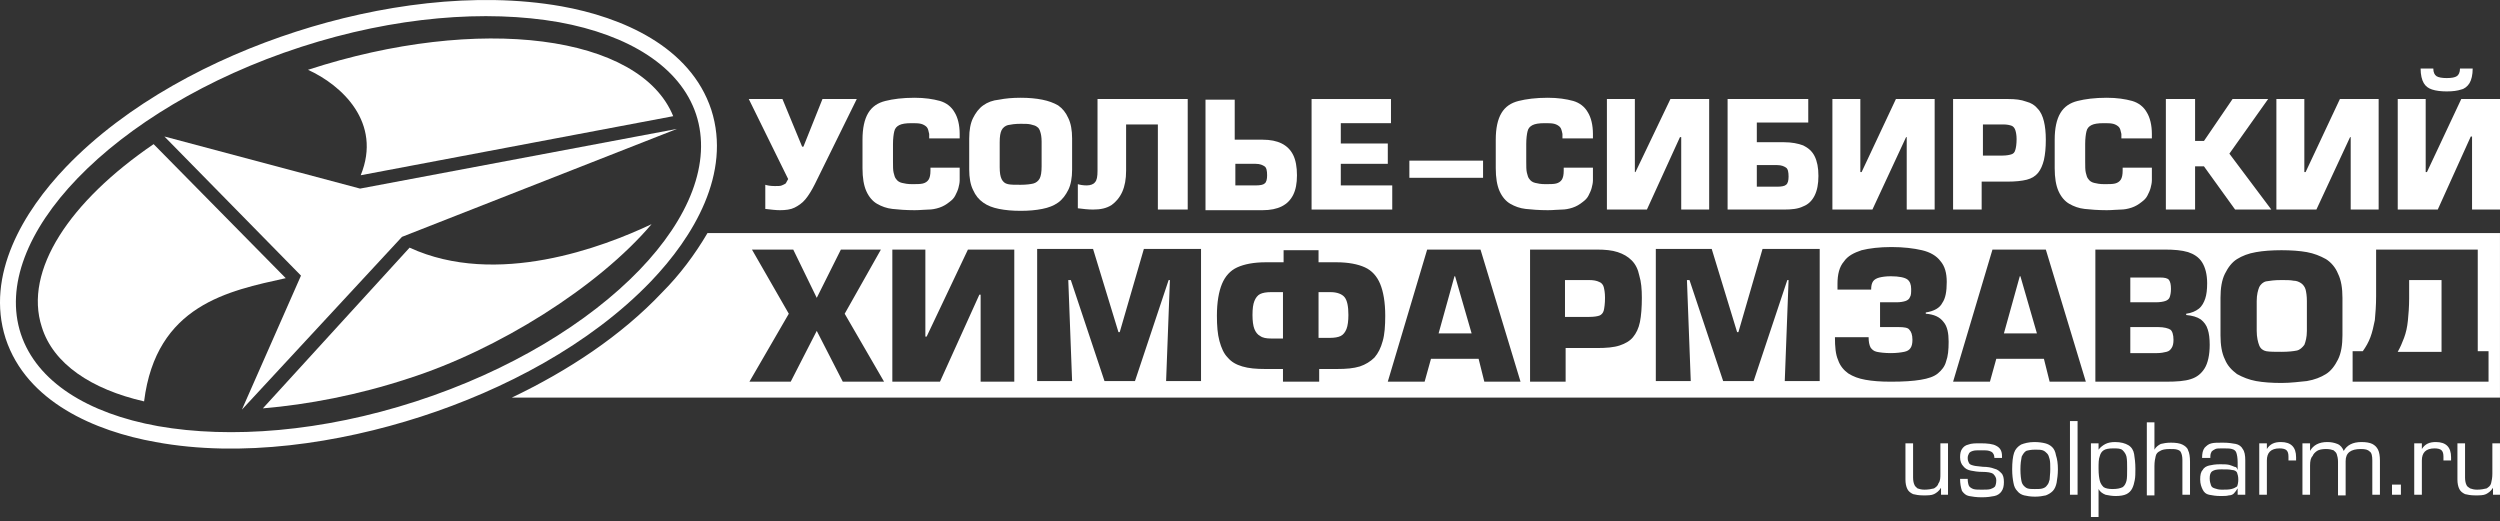
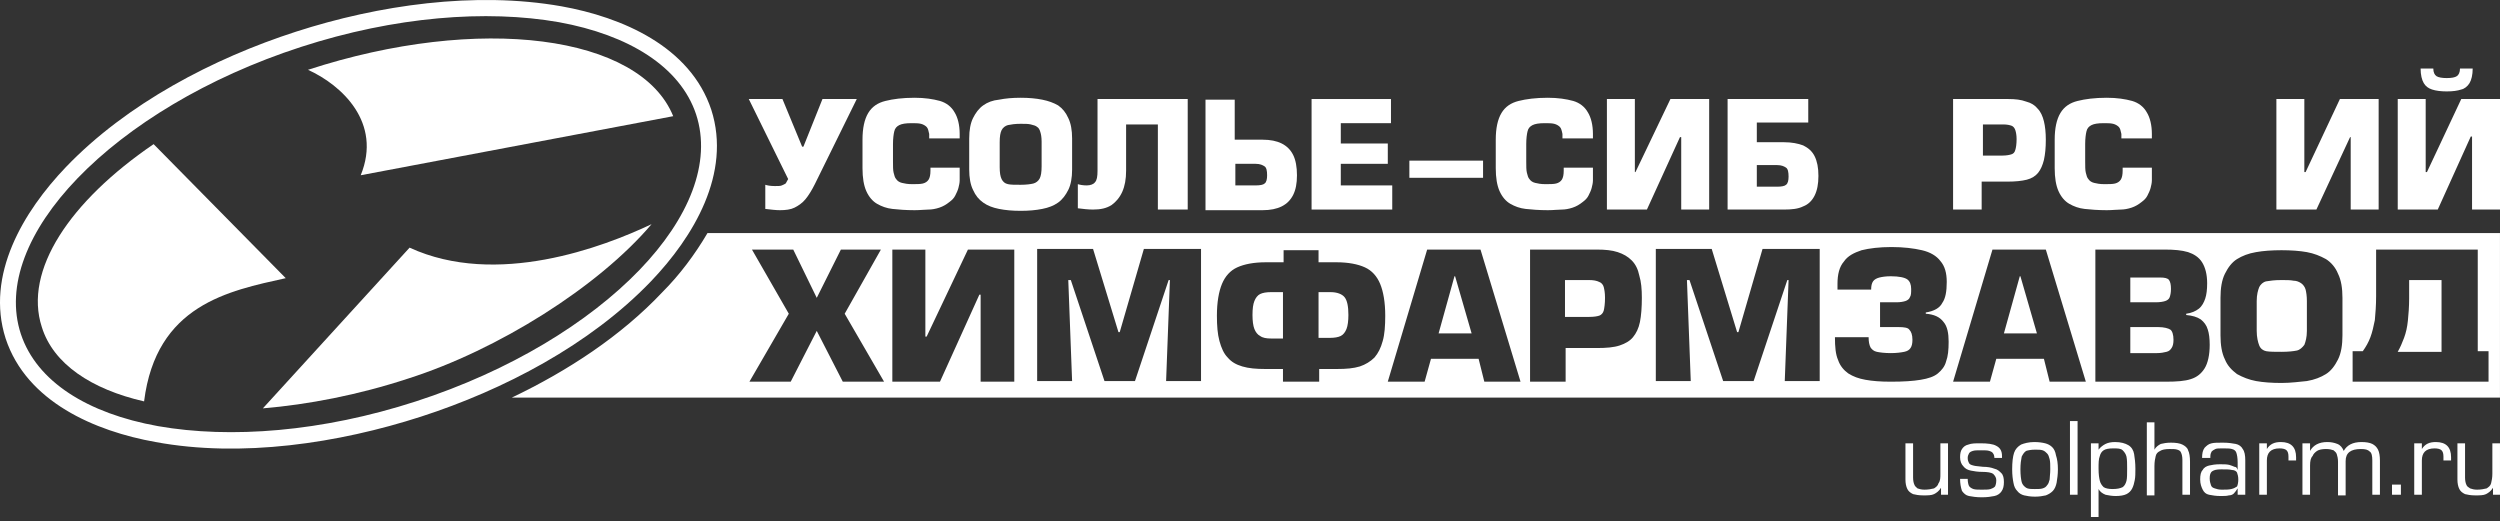
<svg xmlns="http://www.w3.org/2000/svg" width="211" height="44" viewBox="0 0 211 44" fill="none">
  <rect x="0" y="0" width="211" height="44" fill="#333333" stroke="none" />
  <path d="M43.201 33.555H210.998V19.67H59.713C58.641 21.493 57.354 23.209 55.907 24.656C52.422 28.355 47.919 31.304 43.201 33.555ZM74.348 21.064L71.292 26.479L74.616 32.215H71.132L68.934 27.926L66.736 32.215H63.251L66.575 26.479L63.465 21.064H66.95L68.934 25.139L70.971 21.064H74.348ZM75.26 21.064H78.101V28.409H78.208L81.693 21.064H85.606V32.215H82.765V24.87H82.658L79.334 32.215H75.313V21.064H75.26ZM90.163 23.637L90.485 32.161H87.536V21.011H92.254L94.398 28.033H94.505L96.542 21.011H101.367V32.161H98.419L98.74 23.637H98.633L95.792 32.161H93.219L90.377 23.637H90.163ZM111.231 28.516H112.25C112.625 28.516 112.947 28.462 113.161 28.355C113.376 28.248 113.537 28.033 113.644 27.765C113.751 27.497 113.805 27.069 113.805 26.586C113.805 25.835 113.697 25.353 113.483 25.085C113.269 24.817 112.84 24.656 112.304 24.656H111.285V28.516H111.231ZM107.264 28.57H108.283V24.656H107.264C106.889 24.656 106.567 24.71 106.353 24.817C106.138 24.924 105.978 25.139 105.87 25.407C105.763 25.675 105.71 26.05 105.71 26.586C105.71 27.069 105.763 27.497 105.87 27.765C105.978 28.033 106.138 28.248 106.353 28.355C106.567 28.516 106.889 28.57 107.264 28.57ZM111.231 32.215H108.283V31.143H106.782C106.031 31.143 105.388 31.089 104.852 30.928C104.316 30.767 103.94 30.553 103.619 30.178C103.297 29.856 103.083 29.374 102.922 28.784C102.761 28.194 102.707 27.497 102.707 26.64C102.707 25.514 102.868 24.602 103.136 23.959C103.404 23.316 103.833 22.833 104.423 22.565C105.013 22.297 105.817 22.136 106.835 22.136H108.336V21.118H111.285V22.136H112.786C113.805 22.136 114.609 22.297 115.198 22.565C115.788 22.833 116.217 23.316 116.485 23.959C116.753 24.602 116.914 25.514 116.914 26.64C116.914 27.497 116.86 28.248 116.7 28.784C116.539 29.374 116.324 29.803 116.003 30.178C115.681 30.5 115.252 30.767 114.77 30.928C114.233 31.089 113.644 31.143 112.84 31.143H111.339V32.215H111.231ZM124.205 28.141L122.811 23.316H122.757L121.417 28.141H124.205ZM124.795 30.285H120.774L120.238 32.215H117.128L120.452 21.064H124.955L128.333 32.215H125.277L124.795 30.285ZM132.085 26.747H134.123C134.551 26.747 134.819 26.693 134.98 26.64C135.141 26.586 135.302 26.425 135.356 26.211C135.409 25.996 135.463 25.621 135.463 25.139C135.463 24.71 135.409 24.442 135.356 24.227C135.302 24.013 135.141 23.852 134.98 23.798C134.766 23.691 134.498 23.637 134.123 23.637H132.085V26.747ZM132.085 32.215H129.137V21.064H134.766C135.463 21.064 136.052 21.118 136.535 21.279C137.017 21.439 137.393 21.654 137.714 21.976C138.036 22.297 138.25 22.726 138.358 23.262C138.518 23.798 138.572 24.388 138.572 25.139C138.572 25.943 138.518 26.64 138.411 27.176C138.304 27.712 138.09 28.141 137.822 28.462C137.554 28.784 137.178 28.998 136.696 29.159C136.213 29.32 135.57 29.374 134.766 29.374H132.139V32.215H132.085ZM142.378 23.637L142.7 32.161H139.751V21.011H144.469L146.613 28.033H146.721L148.758 21.011H153.583V32.161H150.634L150.956 23.637H150.849L148.007 32.161H145.434L142.593 23.637H142.378ZM160.23 27.605H158.676V25.514H160.069C160.391 25.514 160.659 25.46 160.82 25.407C160.981 25.353 161.142 25.246 161.195 25.085C161.302 24.924 161.302 24.71 161.302 24.388C161.302 24.013 161.195 23.745 160.981 23.584C160.766 23.423 160.284 23.316 159.587 23.316C159.158 23.316 158.836 23.369 158.622 23.423C158.408 23.477 158.193 23.584 158.086 23.745C157.979 23.905 157.925 24.12 157.925 24.442H155.084V23.959C155.084 23.155 155.245 22.512 155.62 22.083C155.942 21.6 156.478 21.332 157.121 21.118C157.764 20.957 158.622 20.85 159.641 20.85C160.659 20.85 161.517 20.957 162.214 21.118C162.911 21.279 163.447 21.6 163.768 22.029C164.144 22.458 164.305 23.048 164.305 23.798C164.305 24.602 164.197 25.192 163.929 25.567C163.715 25.996 163.232 26.264 162.535 26.372V26.479C163.232 26.532 163.715 26.747 164.037 27.176C164.358 27.551 164.465 28.141 164.465 28.838C164.465 29.535 164.412 30.071 164.251 30.5C164.144 30.928 163.876 31.25 163.554 31.518C163.232 31.786 162.75 31.947 162.107 32.054C161.463 32.161 160.659 32.215 159.587 32.215C158.729 32.215 158.032 32.161 157.443 32.054C156.853 31.947 156.424 31.786 155.995 31.518C155.62 31.25 155.298 30.875 155.137 30.392C154.923 29.91 154.869 29.267 154.869 28.462H157.711C157.711 28.838 157.764 29.106 157.871 29.32C157.979 29.481 158.139 29.642 158.408 29.695C158.676 29.749 159.051 29.802 159.587 29.802C160.069 29.802 160.445 29.749 160.713 29.695C160.981 29.642 161.142 29.535 161.249 29.374C161.356 29.213 161.41 28.998 161.41 28.677C161.41 28.248 161.302 27.98 161.142 27.819C161.034 27.658 160.713 27.605 160.23 27.605ZM171.917 28.141L170.523 23.316H170.47L169.129 28.141H171.917ZM172.507 30.285H168.486L167.95 32.215H164.841L168.164 21.064H172.668L176.045 32.215H172.989L172.507 30.285ZM179.798 27.605V29.802H182.049C182.371 29.802 182.639 29.749 182.853 29.695C183.068 29.642 183.175 29.535 183.282 29.374C183.389 29.213 183.443 28.998 183.443 28.677C183.443 28.248 183.336 27.926 183.175 27.819C183.014 27.712 182.639 27.605 182.156 27.605H179.798ZM179.798 23.477V25.514H181.942C182.317 25.514 182.585 25.46 182.746 25.407C182.907 25.353 183.068 25.246 183.121 25.085C183.175 24.924 183.229 24.71 183.229 24.388C183.229 24.013 183.175 23.798 183.068 23.637C182.961 23.477 182.693 23.423 182.317 23.423H179.798V23.477ZM176.849 32.215V21.064H182.693C183.497 21.064 184.14 21.118 184.676 21.279C185.159 21.439 185.587 21.707 185.855 22.136C186.124 22.565 186.284 23.155 186.284 23.905C186.284 24.442 186.231 24.87 186.124 25.192C186.016 25.514 185.855 25.835 185.587 26.05C185.319 26.264 184.944 26.425 184.515 26.479V26.586C185.051 26.64 185.427 26.747 185.748 26.961C186.016 27.176 186.231 27.444 186.338 27.819C186.445 28.141 186.499 28.57 186.499 29.106C186.499 29.963 186.338 30.66 186.07 31.089C185.802 31.518 185.427 31.84 184.891 32.001C184.408 32.161 183.711 32.215 182.8 32.215H176.849ZM192.557 29.695C193.146 29.695 193.575 29.642 193.843 29.588C194.111 29.535 194.326 29.32 194.487 29.106C194.594 28.838 194.701 28.462 194.701 27.926V25.407C194.701 24.978 194.647 24.656 194.594 24.442C194.54 24.227 194.379 24.013 194.219 23.905C194.058 23.798 193.843 23.691 193.575 23.691C193.307 23.637 192.985 23.637 192.557 23.637C191.967 23.637 191.592 23.691 191.27 23.745C191.002 23.798 190.788 24.013 190.68 24.227C190.573 24.495 190.466 24.87 190.466 25.407V27.926C190.466 28.462 190.573 28.891 190.68 29.159C190.788 29.427 191.002 29.588 191.27 29.642C191.592 29.695 191.967 29.695 192.557 29.695ZM192.557 32.322C191.752 32.322 191.002 32.269 190.412 32.161C189.823 32.054 189.286 31.84 188.804 31.572C188.375 31.25 188 30.875 187.785 30.339C187.517 29.802 187.41 29.106 187.41 28.302V25.139C187.41 24.334 187.517 23.637 187.785 23.101C188.053 22.565 188.375 22.136 188.804 21.868C189.233 21.6 189.769 21.386 190.412 21.279C191.002 21.172 191.752 21.118 192.557 21.118C193.361 21.118 194.111 21.172 194.701 21.279C195.291 21.386 195.827 21.6 196.309 21.868C196.738 22.136 197.113 22.565 197.328 23.101C197.596 23.637 197.703 24.334 197.703 25.139V28.302C197.703 29.106 197.596 29.802 197.328 30.339C197.06 30.875 196.738 31.304 196.309 31.572C195.88 31.84 195.344 32.054 194.701 32.161C194.111 32.215 193.361 32.322 192.557 32.322ZM203.332 23.637V25.192C203.332 25.889 203.278 26.532 203.225 27.069C203.171 27.605 203.064 28.087 202.903 28.516C202.742 28.945 202.582 29.32 202.367 29.695H206.066V23.637H203.332ZM199.419 29.642C199.687 29.267 199.901 28.891 200.062 28.462C200.223 28.033 200.33 27.551 200.437 27.015C200.491 26.425 200.544 25.782 200.544 24.978V21.064H209.122V29.642H210.033V32.215H198.561V29.642H199.419Z" fill="white" />
  <path d="M163.769 39.988V37.415H164.412V41.757H163.822V41.167C163.662 41.436 163.447 41.596 163.233 41.704C163.018 41.811 162.697 41.811 162.321 41.811C161.946 41.811 161.678 41.757 161.464 41.704C161.249 41.596 161.088 41.489 160.981 41.275C160.874 41.06 160.82 40.792 160.82 40.471V37.415H161.464V40.31C161.464 40.578 161.517 40.792 161.571 40.9C161.624 41.06 161.732 41.114 161.839 41.221C162 41.275 162.161 41.328 162.429 41.328C162.75 41.328 163.018 41.275 163.233 41.221C163.394 41.114 163.554 41.007 163.608 40.792C163.769 40.578 163.769 40.31 163.769 39.988ZM165.431 40.417H166.074C166.074 40.685 166.128 40.9 166.181 41.007C166.235 41.114 166.396 41.221 166.556 41.275C166.717 41.328 166.985 41.328 167.253 41.328C167.575 41.328 167.843 41.328 168.004 41.275C168.165 41.221 168.272 41.167 168.379 41.06C168.433 40.953 168.486 40.792 168.486 40.524C168.486 40.31 168.379 40.149 168.218 39.988C168.058 39.881 167.736 39.827 167.307 39.827C166.932 39.827 166.61 39.774 166.342 39.72C166.074 39.666 165.86 39.559 165.699 39.345C165.538 39.184 165.431 38.916 165.431 38.594C165.431 38.273 165.484 38.058 165.592 37.897C165.699 37.737 165.86 37.576 166.128 37.522C166.396 37.415 166.717 37.415 167.146 37.415C167.736 37.415 168.218 37.468 168.486 37.629C168.808 37.79 168.969 38.058 168.969 38.487V38.648H168.326C168.326 38.487 168.272 38.326 168.218 38.273C168.165 38.165 168.058 38.112 167.897 38.058C167.736 38.005 167.521 38.005 167.2 38.005C166.878 38.005 166.664 38.005 166.503 38.058C166.342 38.112 166.235 38.165 166.181 38.273C166.128 38.38 166.074 38.487 166.074 38.648C166.074 38.862 166.128 38.97 166.181 39.077C166.235 39.184 166.342 39.238 166.556 39.291C166.717 39.345 166.985 39.345 167.361 39.398C167.736 39.398 168.058 39.452 168.326 39.559C168.594 39.613 168.754 39.774 168.915 39.934C169.076 40.095 169.13 40.363 169.13 40.685C169.13 41.007 169.076 41.275 168.915 41.489C168.808 41.65 168.594 41.811 168.326 41.864C168.058 41.918 167.736 41.972 167.253 41.972C166.825 41.972 166.449 41.918 166.181 41.864C165.913 41.811 165.752 41.65 165.592 41.436C165.484 41.114 165.431 40.792 165.431 40.417ZM173.687 39.613C173.687 40.042 173.633 40.417 173.579 40.739C173.526 41.007 173.418 41.275 173.258 41.436C173.097 41.596 172.936 41.704 172.668 41.811C172.4 41.864 172.132 41.918 171.757 41.918C171.381 41.918 171.06 41.864 170.845 41.811C170.631 41.757 170.416 41.65 170.256 41.436C170.095 41.275 169.987 41.06 169.934 40.739C169.88 40.471 169.827 40.095 169.827 39.613C169.827 39.023 169.88 38.541 169.987 38.219C170.095 37.897 170.309 37.683 170.577 37.522C170.845 37.415 171.221 37.308 171.703 37.308C172.078 37.308 172.4 37.361 172.614 37.415C172.829 37.468 173.043 37.576 173.204 37.737C173.365 37.897 173.472 38.112 173.526 38.434C173.633 38.755 173.687 39.13 173.687 39.613ZM173.043 39.613C173.043 39.238 173.043 38.97 172.99 38.755C172.936 38.541 172.882 38.38 172.775 38.273C172.668 38.165 172.561 38.058 172.4 38.005C172.239 37.951 172.025 37.951 171.757 37.951C171.435 37.951 171.167 38.005 171.006 38.058C170.845 38.165 170.738 38.326 170.631 38.541C170.577 38.809 170.524 39.13 170.524 39.613C170.524 40.095 170.577 40.471 170.631 40.685C170.684 40.9 170.845 41.06 171.006 41.167C171.167 41.275 171.435 41.275 171.757 41.275C172.025 41.275 172.239 41.275 172.4 41.221C172.561 41.168 172.668 41.114 172.775 40.953C172.882 40.846 172.936 40.685 172.99 40.471C172.99 40.256 173.043 39.988 173.043 39.613ZM175.348 35.539V41.757H174.705V35.539H175.348ZM177.118 39.559C177.118 40.042 177.171 40.363 177.225 40.578C177.278 40.792 177.386 40.953 177.546 41.114C177.707 41.221 177.975 41.275 178.297 41.275C178.672 41.275 178.94 41.221 179.155 41.114C179.315 41.007 179.423 40.792 179.476 40.578C179.53 40.363 179.53 39.988 179.53 39.559C179.53 39.13 179.53 38.809 179.476 38.541C179.423 38.326 179.315 38.165 179.155 38.005C178.994 37.844 178.726 37.844 178.351 37.844C177.975 37.844 177.707 37.897 177.546 38.005C177.386 38.112 177.278 38.273 177.225 38.487C177.118 38.755 177.118 39.077 177.118 39.559ZM177.118 41.275V43.634H176.474V37.415H177.118V37.951C177.278 37.737 177.493 37.576 177.707 37.468C177.922 37.361 178.19 37.308 178.511 37.308C178.994 37.308 179.369 37.415 179.637 37.576C179.905 37.736 180.066 38.005 180.12 38.326C180.173 38.648 180.227 39.077 180.227 39.559C180.227 39.934 180.227 40.256 180.173 40.524C180.12 40.792 180.066 41.007 179.959 41.221C179.852 41.436 179.691 41.596 179.476 41.704C179.262 41.811 178.94 41.864 178.565 41.864C178.243 41.864 177.975 41.811 177.707 41.757C177.439 41.65 177.225 41.489 177.118 41.275ZM181.835 35.592V37.951C181.942 37.737 182.157 37.576 182.371 37.468C182.586 37.415 182.854 37.361 183.229 37.361C183.658 37.361 183.98 37.415 184.194 37.522C184.408 37.629 184.623 37.79 184.676 38.005C184.784 38.219 184.837 38.541 184.837 38.97V41.757H184.194V38.809C184.194 38.541 184.14 38.326 184.087 38.219C184.033 38.058 183.926 38.005 183.765 37.951C183.604 37.897 183.39 37.897 183.122 37.897C182.746 37.897 182.478 37.951 182.318 38.058C182.103 38.165 181.996 38.273 181.942 38.487C181.889 38.702 181.835 38.97 181.835 39.345V41.811H181.192V35.646H181.835V35.592ZM188.912 40.471C188.912 40.203 188.858 40.042 188.804 39.881C188.751 39.774 188.59 39.666 188.375 39.666C188.161 39.613 187.893 39.613 187.464 39.613C187.089 39.613 186.874 39.666 186.714 39.774C186.553 39.881 186.499 40.095 186.499 40.363C186.499 40.632 186.553 40.792 186.606 40.953C186.66 41.114 186.767 41.168 186.928 41.221C187.089 41.275 187.25 41.328 187.518 41.328C187.839 41.328 188.107 41.328 188.322 41.275C188.536 41.221 188.644 41.167 188.804 41.06C188.858 40.953 188.912 40.739 188.912 40.471ZM188.858 39.666V39.023C188.858 38.648 188.804 38.38 188.751 38.219C188.697 38.058 188.59 37.951 188.375 37.897C188.215 37.844 187.947 37.844 187.571 37.844C187.303 37.844 187.089 37.844 186.982 37.897C186.874 37.951 186.767 38.005 186.66 38.112C186.606 38.219 186.553 38.326 186.553 38.541V38.648H185.856C185.856 38.273 185.909 38.005 186.07 37.79C186.231 37.629 186.392 37.468 186.66 37.415C186.874 37.361 187.196 37.361 187.625 37.361C188.054 37.361 188.429 37.415 188.697 37.468C188.965 37.522 189.18 37.683 189.287 37.897C189.448 38.112 189.501 38.434 189.501 38.862V41.757H188.858V41.221C188.751 41.382 188.644 41.543 188.536 41.65C188.429 41.757 188.268 41.811 188.107 41.811C187.947 41.864 187.679 41.864 187.411 41.864C187.035 41.864 186.714 41.811 186.446 41.757C186.178 41.704 186.017 41.543 185.909 41.328C185.802 41.114 185.695 40.846 185.695 40.471C185.695 40.095 185.749 39.827 185.909 39.666C186.017 39.452 186.231 39.345 186.446 39.291C186.66 39.238 186.982 39.184 187.357 39.184C187.679 39.184 187.947 39.184 188.161 39.238C188.322 39.291 188.483 39.345 188.59 39.398C188.751 39.398 188.804 39.506 188.858 39.666ZM191.324 38.862V41.757H190.681V37.415H191.324V37.897C191.592 37.468 191.967 37.308 192.503 37.308C192.932 37.308 193.254 37.415 193.468 37.629C193.683 37.844 193.79 38.165 193.79 38.594V38.862H193.147V38.541C193.147 38.273 193.093 38.112 192.986 38.005C192.879 37.897 192.664 37.844 192.396 37.844C191.646 37.844 191.324 38.219 191.324 38.862ZM194.969 39.291V41.757H194.326V37.415H194.969V38.058C195.237 37.576 195.72 37.308 196.417 37.308C196.739 37.308 197.007 37.361 197.275 37.468C197.543 37.576 197.703 37.79 197.811 38.058C198.079 37.576 198.561 37.308 199.312 37.308C199.687 37.308 200.009 37.361 200.223 37.468C200.438 37.576 200.598 37.737 200.706 37.951C200.813 38.165 200.866 38.487 200.866 38.862V41.757H200.223V38.862C200.223 38.487 200.17 38.219 200.009 38.112C199.848 37.951 199.633 37.897 199.258 37.897C198.4 37.897 197.972 38.219 197.972 38.916V41.811H197.328V38.97C197.328 38.702 197.275 38.487 197.221 38.326C197.167 38.165 197.06 38.112 196.953 38.005C196.792 37.951 196.631 37.897 196.31 37.897C195.988 37.897 195.72 37.951 195.559 38.058C195.398 38.165 195.237 38.326 195.184 38.487C195.023 38.648 194.969 38.916 194.969 39.291ZM202.636 40.9V41.757H201.885V40.9H202.636ZM204.405 38.862V41.757H203.761V37.415H204.405V37.897C204.673 37.468 205.048 37.308 205.584 37.308C206.013 37.308 206.335 37.415 206.549 37.629C206.763 37.844 206.871 38.165 206.871 38.594V38.862H206.227V38.541C206.227 38.273 206.174 38.112 206.067 38.005C205.959 37.897 205.745 37.844 205.477 37.844C204.726 37.844 204.405 38.219 204.405 38.862ZM210.355 39.988V37.415H210.999V41.757H210.409V41.167C210.248 41.436 210.034 41.596 209.819 41.704C209.605 41.811 209.283 41.811 208.908 41.811C208.533 41.811 208.265 41.757 208.05 41.704C207.836 41.596 207.675 41.489 207.568 41.275C207.46 41.06 207.407 40.792 207.407 40.471V37.415H208.05V40.31C208.05 40.578 208.104 40.792 208.157 40.9C208.211 41.06 208.318 41.114 208.479 41.221C208.64 41.275 208.801 41.328 209.069 41.328C209.39 41.328 209.658 41.275 209.873 41.221C210.034 41.114 210.194 41.007 210.248 40.792C210.302 40.578 210.355 40.31 210.355 39.988Z" fill="white" />
  <path fill-rule="evenodd" clip-rule="evenodd" d="M63.197 8.358H66.039L67.7 12.379H67.808L69.416 8.358H72.311L68.773 15.542C68.505 16.078 68.237 16.507 67.969 16.829C67.7 17.15 67.379 17.365 67.057 17.526C66.736 17.686 66.307 17.74 65.824 17.74C65.449 17.74 65.074 17.686 64.591 17.633V15.596C64.752 15.649 65.02 15.703 65.395 15.703C65.663 15.703 65.878 15.703 65.985 15.649C66.146 15.596 66.199 15.542 66.307 15.488C66.36 15.435 66.414 15.274 66.521 15.113L63.197 8.358Z" fill="white" />
  <path fill-rule="evenodd" clip-rule="evenodd" d="M78.424 14.149H80.997V14.416C80.997 14.738 80.997 15.006 80.997 15.221C80.997 15.435 80.944 15.649 80.89 15.864C80.836 16.078 80.729 16.293 80.622 16.507C80.515 16.722 80.354 16.883 80.139 17.043C79.871 17.258 79.603 17.419 79.282 17.526C78.96 17.633 78.638 17.687 78.37 17.687C78.049 17.687 77.673 17.74 77.191 17.74C76.44 17.74 75.797 17.687 75.315 17.633C74.832 17.579 74.403 17.419 74.028 17.204C73.653 16.99 73.331 16.614 73.117 16.132C72.902 15.649 72.795 15.006 72.795 14.202V11.79C72.795 10.825 72.956 10.074 73.277 9.538C73.599 9.002 74.082 8.68 74.725 8.52C75.368 8.359 76.172 8.251 77.191 8.251C78.049 8.251 78.746 8.359 79.335 8.52C79.871 8.68 80.3 9.002 80.568 9.484C80.836 9.913 80.997 10.557 80.997 11.307V11.682H78.424V11.307C78.37 11.039 78.317 10.825 78.21 10.717C78.102 10.61 77.941 10.503 77.727 10.449C77.513 10.396 77.245 10.396 76.923 10.396C76.44 10.396 76.119 10.45 75.904 10.557C75.69 10.664 75.529 10.825 75.475 11.093C75.422 11.307 75.368 11.682 75.368 12.165V13.612C75.368 14.041 75.368 14.363 75.422 14.577C75.475 14.792 75.529 15.006 75.636 15.114C75.743 15.274 75.904 15.382 76.119 15.435C76.333 15.489 76.601 15.542 76.976 15.542C77.352 15.542 77.673 15.542 77.888 15.489C78.102 15.435 78.263 15.328 78.37 15.167C78.478 15.006 78.531 14.738 78.531 14.416V14.149H78.424Z" fill="white" />
  <path fill-rule="evenodd" clip-rule="evenodd" d="M86.143 15.596C86.626 15.596 87.001 15.542 87.215 15.489C87.43 15.435 87.644 15.274 87.751 15.06C87.859 14.845 87.912 14.524 87.912 14.041V11.95C87.912 11.575 87.859 11.307 87.805 11.146C87.751 10.932 87.644 10.771 87.537 10.717C87.43 10.61 87.215 10.557 87.001 10.503C86.787 10.45 86.518 10.449 86.143 10.449C85.661 10.449 85.339 10.503 85.071 10.557C84.856 10.61 84.642 10.771 84.535 10.986C84.428 11.2 84.374 11.522 84.374 12.004V14.095C84.374 14.577 84.428 14.899 84.535 15.114C84.642 15.328 84.803 15.489 85.071 15.542C85.285 15.596 85.661 15.596 86.143 15.596ZM86.143 17.794C85.446 17.794 84.856 17.74 84.32 17.633C83.784 17.526 83.356 17.365 82.98 17.097C82.605 16.829 82.337 16.507 82.123 16.025C81.908 15.596 81.801 15.006 81.801 14.309V11.682C81.801 10.986 81.908 10.396 82.123 9.967C82.337 9.538 82.605 9.163 82.98 8.895C83.356 8.627 83.784 8.466 84.32 8.412C84.856 8.305 85.446 8.251 86.143 8.251C86.84 8.251 87.43 8.305 87.966 8.412C88.502 8.52 88.931 8.68 89.306 8.895C89.681 9.163 89.949 9.484 90.164 9.967C90.378 10.396 90.486 10.986 90.486 11.682V14.309C90.486 15.006 90.378 15.596 90.164 16.025C89.949 16.454 89.681 16.829 89.306 17.097C88.931 17.365 88.502 17.526 87.966 17.633C87.43 17.74 86.84 17.794 86.143 17.794Z" fill="white" />
  <path fill-rule="evenodd" clip-rule="evenodd" d="M92.684 8.358H100.243V17.686H97.724V10.503H95.043V14.416C95.043 15.113 94.936 15.703 94.721 16.185C94.507 16.668 94.185 17.043 93.81 17.311C93.381 17.579 92.899 17.686 92.255 17.686C91.826 17.686 91.398 17.633 90.969 17.579V15.542C91.13 15.596 91.398 15.649 91.719 15.649C92.041 15.649 92.309 15.542 92.416 15.381C92.577 15.22 92.631 14.899 92.631 14.416V8.358H92.684Z" fill="white" />
  <path fill-rule="evenodd" clip-rule="evenodd" d="M104.264 15.649H105.979C106.355 15.649 106.623 15.596 106.73 15.489C106.891 15.381 106.944 15.113 106.944 14.792C106.944 14.416 106.891 14.148 106.73 14.041C106.569 13.934 106.355 13.827 105.979 13.827H104.264V15.649ZM104.264 11.79H106.569C107.212 11.79 107.748 11.897 108.177 12.111C108.606 12.326 108.928 12.647 109.142 13.076C109.357 13.505 109.464 14.095 109.464 14.792C109.464 15.489 109.357 16.025 109.142 16.453C108.928 16.882 108.606 17.204 108.177 17.419C107.748 17.633 107.212 17.74 106.569 17.74H101.744V8.412H104.21V11.79H104.264Z" fill="white" />
  <path fill-rule="evenodd" clip-rule="evenodd" d="M113.163 10.396V12.111H117.13V13.826H113.163V15.649H117.506V17.686H110.697V8.358H117.398V10.396H113.163Z" fill="white" />
  <path d="M125.17 13.558H118.951V15.006H125.17V13.558Z" fill="white" />
  <path fill-rule="evenodd" clip-rule="evenodd" d="M131.871 14.149H134.444V14.416C134.444 14.738 134.444 15.006 134.444 15.221C134.444 15.435 134.391 15.649 134.337 15.864C134.284 16.078 134.176 16.293 134.069 16.507C133.962 16.722 133.801 16.883 133.587 17.043C133.319 17.258 133.051 17.419 132.729 17.526C132.407 17.633 132.086 17.687 131.818 17.687C131.496 17.687 131.121 17.74 130.638 17.74C129.888 17.74 129.244 17.687 128.762 17.633C128.279 17.579 127.85 17.419 127.475 17.204C127.1 16.99 126.778 16.614 126.564 16.132C126.349 15.649 126.242 15.006 126.242 14.202V11.79C126.242 10.825 126.403 10.074 126.725 9.538C127.046 9.002 127.529 8.68 128.172 8.52C128.815 8.359 129.62 8.251 130.638 8.251C131.496 8.251 132.193 8.359 132.783 8.52C133.319 8.68 133.747 9.002 134.016 9.484C134.284 9.913 134.444 10.557 134.444 11.307V11.682H131.871V11.307C131.818 11.039 131.764 10.825 131.657 10.717C131.549 10.61 131.389 10.503 131.174 10.449C130.96 10.396 130.692 10.396 130.37 10.396C129.888 10.396 129.566 10.45 129.352 10.557C129.137 10.664 128.976 10.825 128.923 11.093C128.869 11.307 128.815 11.682 128.815 12.165V13.612C128.815 14.041 128.815 14.363 128.869 14.577C128.923 14.792 128.976 15.006 129.083 15.114C129.191 15.274 129.352 15.382 129.566 15.435C129.78 15.489 130.048 15.542 130.424 15.542C130.799 15.542 131.121 15.542 131.335 15.489C131.55 15.435 131.71 15.328 131.818 15.167C131.925 15.006 131.978 14.738 131.978 14.416V14.149H131.871Z" fill="white" />
  <path fill-rule="evenodd" clip-rule="evenodd" d="M135.623 8.358H137.982V14.523H138.035L140.984 8.358H144.254V17.686H141.895V11.575H141.788L139 17.686H135.623V8.358Z" fill="white" />
  <path fill-rule="evenodd" clip-rule="evenodd" d="M148.275 15.757H149.99C150.365 15.757 150.633 15.703 150.741 15.596C150.901 15.488 150.955 15.22 150.955 14.899C150.955 14.524 150.901 14.255 150.741 14.148C150.58 14.041 150.365 13.934 149.99 13.934H148.275V15.757ZM152.563 10.342H148.275V12.004H150.58C151.223 12.004 151.759 12.111 152.188 12.272C152.617 12.486 152.939 12.754 153.153 13.183C153.367 13.612 153.475 14.148 153.475 14.845C153.475 15.542 153.367 16.078 153.153 16.507C152.939 16.936 152.617 17.258 152.188 17.418C151.759 17.633 151.223 17.686 150.58 17.686H145.809V8.358H152.617V10.342H152.563Z" fill="white" />
-   <path fill-rule="evenodd" clip-rule="evenodd" d="M154.654 8.358H157.013V14.523H157.12L160.015 8.358H163.285V17.686H160.927V11.575H160.873L158.032 17.686H154.654V8.358Z" fill="white" />
  <path fill-rule="evenodd" clip-rule="evenodd" d="M167.306 13.13H169.021C169.343 13.13 169.611 13.076 169.772 13.022C169.933 12.969 170.04 12.862 170.094 12.647C170.147 12.486 170.201 12.165 170.201 11.736C170.201 11.414 170.147 11.146 170.094 10.985C170.04 10.824 169.933 10.664 169.772 10.61C169.611 10.556 169.397 10.503 169.075 10.503H167.359V13.13H167.306ZM167.306 17.686H164.84V8.358H169.504C170.094 8.358 170.576 8.412 171.005 8.573C171.434 8.68 171.755 8.894 171.97 9.163C172.238 9.431 172.399 9.806 172.506 10.235C172.613 10.664 172.667 11.2 172.667 11.789C172.667 12.486 172.613 13.022 172.506 13.505C172.399 13.934 172.238 14.309 172.023 14.577C171.809 14.845 171.487 15.059 171.059 15.167C170.63 15.274 170.094 15.328 169.45 15.328H167.252V17.686H167.306Z" fill="white" />
  <path fill-rule="evenodd" clip-rule="evenodd" d="M179.045 14.149H181.618V14.416C181.618 14.738 181.618 15.006 181.618 15.221C181.618 15.435 181.565 15.649 181.511 15.864C181.457 16.078 181.35 16.293 181.243 16.507C181.136 16.722 180.975 16.883 180.76 17.043C180.492 17.258 180.224 17.419 179.903 17.526C179.581 17.633 179.259 17.687 178.991 17.687C178.67 17.687 178.294 17.74 177.812 17.74C177.061 17.74 176.418 17.687 175.936 17.633C175.453 17.579 175.024 17.419 174.649 17.204C174.274 16.99 173.952 16.614 173.738 16.132C173.523 15.649 173.416 15.006 173.416 14.202V11.79C173.416 10.825 173.577 10.074 173.899 9.538C174.22 9.002 174.703 8.68 175.346 8.52C175.989 8.359 176.793 8.251 177.812 8.251C178.67 8.251 179.367 8.359 179.956 8.52C180.492 8.68 180.921 9.002 181.189 9.484C181.457 9.913 181.618 10.557 181.618 11.307V11.682H179.045V11.307C178.991 11.039 178.938 10.825 178.831 10.717C178.723 10.61 178.562 10.503 178.348 10.449C178.134 10.396 177.866 10.396 177.544 10.396C177.061 10.396 176.74 10.45 176.525 10.557C176.311 10.664 176.15 10.825 176.096 11.093C176.043 11.307 175.989 11.682 175.989 12.165V13.612C175.989 14.041 175.989 14.363 176.043 14.577C176.096 14.792 176.15 15.006 176.257 15.114C176.365 15.274 176.525 15.382 176.74 15.435C176.954 15.489 177.222 15.542 177.598 15.542C177.973 15.542 178.294 15.542 178.509 15.489C178.723 15.435 178.884 15.328 178.991 15.167C179.099 15.006 179.152 14.738 179.152 14.416V14.149H179.045Z" fill="white" />
-   <path fill-rule="evenodd" clip-rule="evenodd" d="M185.265 8.358V11.897H186.015L188.428 8.358H191.43L188.16 12.969L191.698 17.686H188.642L186.015 14.041H185.265V17.686H182.799V8.358H185.265Z" fill="white" />
  <path fill-rule="evenodd" clip-rule="evenodd" d="M192.127 8.358H194.486V14.523H194.593L197.488 8.358H200.758V17.686H198.399V11.575H198.346L195.504 17.686H192.127V8.358Z" fill="white" />
  <path fill-rule="evenodd" clip-rule="evenodd" d="M205.371 5.785C205.371 6.106 205.478 6.321 205.639 6.428C205.8 6.535 206.122 6.589 206.497 6.589C206.926 6.589 207.194 6.535 207.355 6.428C207.516 6.321 207.623 6.106 207.623 5.785H208.695C208.695 6.321 208.588 6.75 208.427 7.018C208.266 7.286 207.998 7.5 207.73 7.554C207.408 7.661 207.033 7.715 206.497 7.715C206.015 7.715 205.586 7.661 205.264 7.554C204.942 7.447 204.728 7.286 204.567 7.018C204.406 6.75 204.299 6.321 204.299 5.785H205.371ZM202.369 8.358H204.728V14.523H204.835L207.73 8.358H211V17.686H208.641V11.521H208.534L205.747 17.686H202.369V8.358Z" fill="white" />
  <path d="M12.161 33.877C7.711 32.858 4.495 30.714 3.53 27.605C1.975 22.833 5.889 16.99 12.965 12.165L24.116 23.477C19.291 24.549 13.18 25.728 12.161 33.877Z" fill="white" />
  <path d="M54.994 18.919C50.491 24.226 42.021 29.534 34.462 31.946C30.227 33.34 25.992 34.144 22.186 34.466L34.569 20.902C41.914 24.28 50.92 20.849 54.994 18.919Z" fill="white" />
  <path d="M25.994 5.892C40.469 1.174 54.032 2.944 56.819 9.806L30.444 14.791C32.266 10.342 28.835 7.179 25.994 5.892Z" fill="white" />
-   <path fill-rule="evenodd" clip-rule="evenodd" d="M13.877 11.521L25.403 23.262L20.417 34.573L33.927 19.991L57.14 10.878L30.389 15.917L13.877 11.521Z" fill="white" />
  <path fill-rule="evenodd" clip-rule="evenodd" d="M47.383 0.531C52.476 1.443 58.266 3.909 60.035 9.27C61.75 14.631 58.534 19.992 54.942 23.744C49.795 29.105 42.505 32.911 35.535 35.163C28.566 37.415 20.364 38.648 13.127 37.307C8.034 36.396 2.244 33.93 0.475 28.569C-1.241 23.208 1.976 17.847 5.568 14.095C10.714 8.734 18.005 4.927 24.974 2.676C31.944 0.424 40.092 -0.755 47.383 0.531ZM47.169 1.872C41.057 0.799 33.337 1.389 25.403 3.962C17.469 6.536 10.822 10.61 6.533 15.059C2.351 19.402 0.421 24.119 1.762 28.194C3.102 32.215 7.391 34.895 13.341 35.967C19.453 37.039 27.172 36.45 35.106 33.876C43.041 31.303 49.688 27.229 53.977 22.779C58.158 18.437 60.088 13.719 58.748 9.645C57.408 5.624 53.066 2.944 47.169 1.872Z" fill="white" />
</svg>